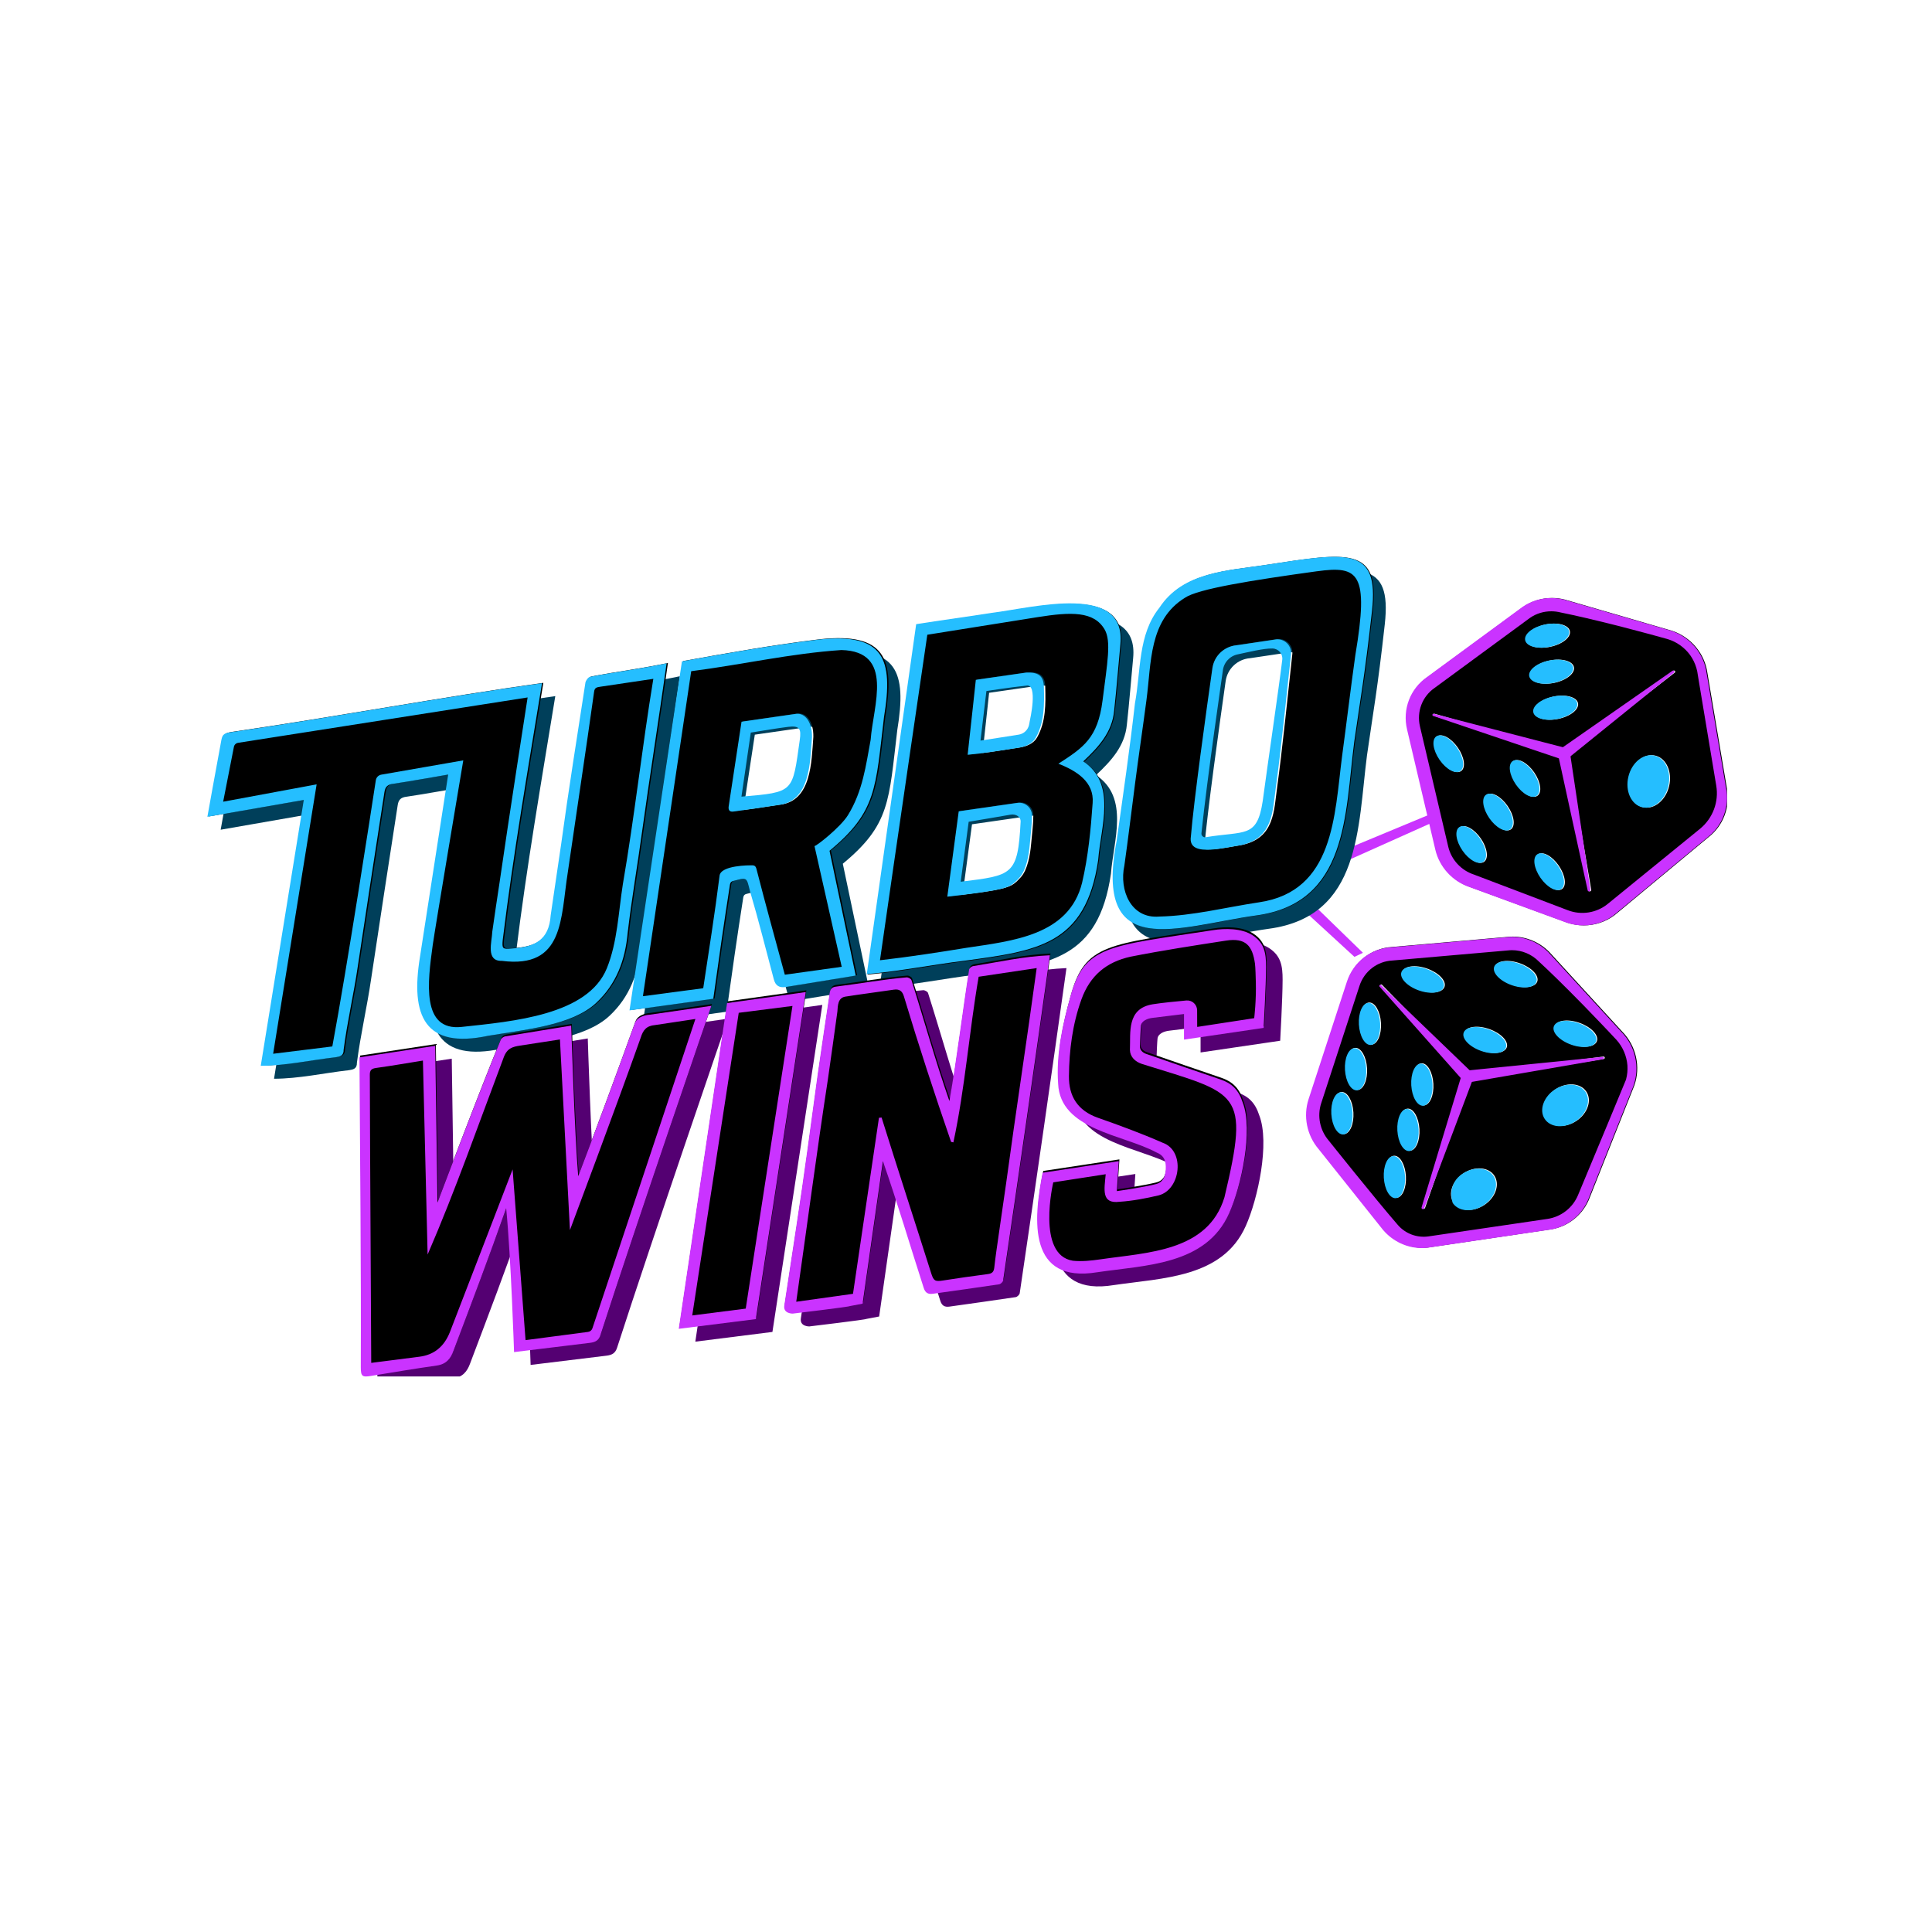
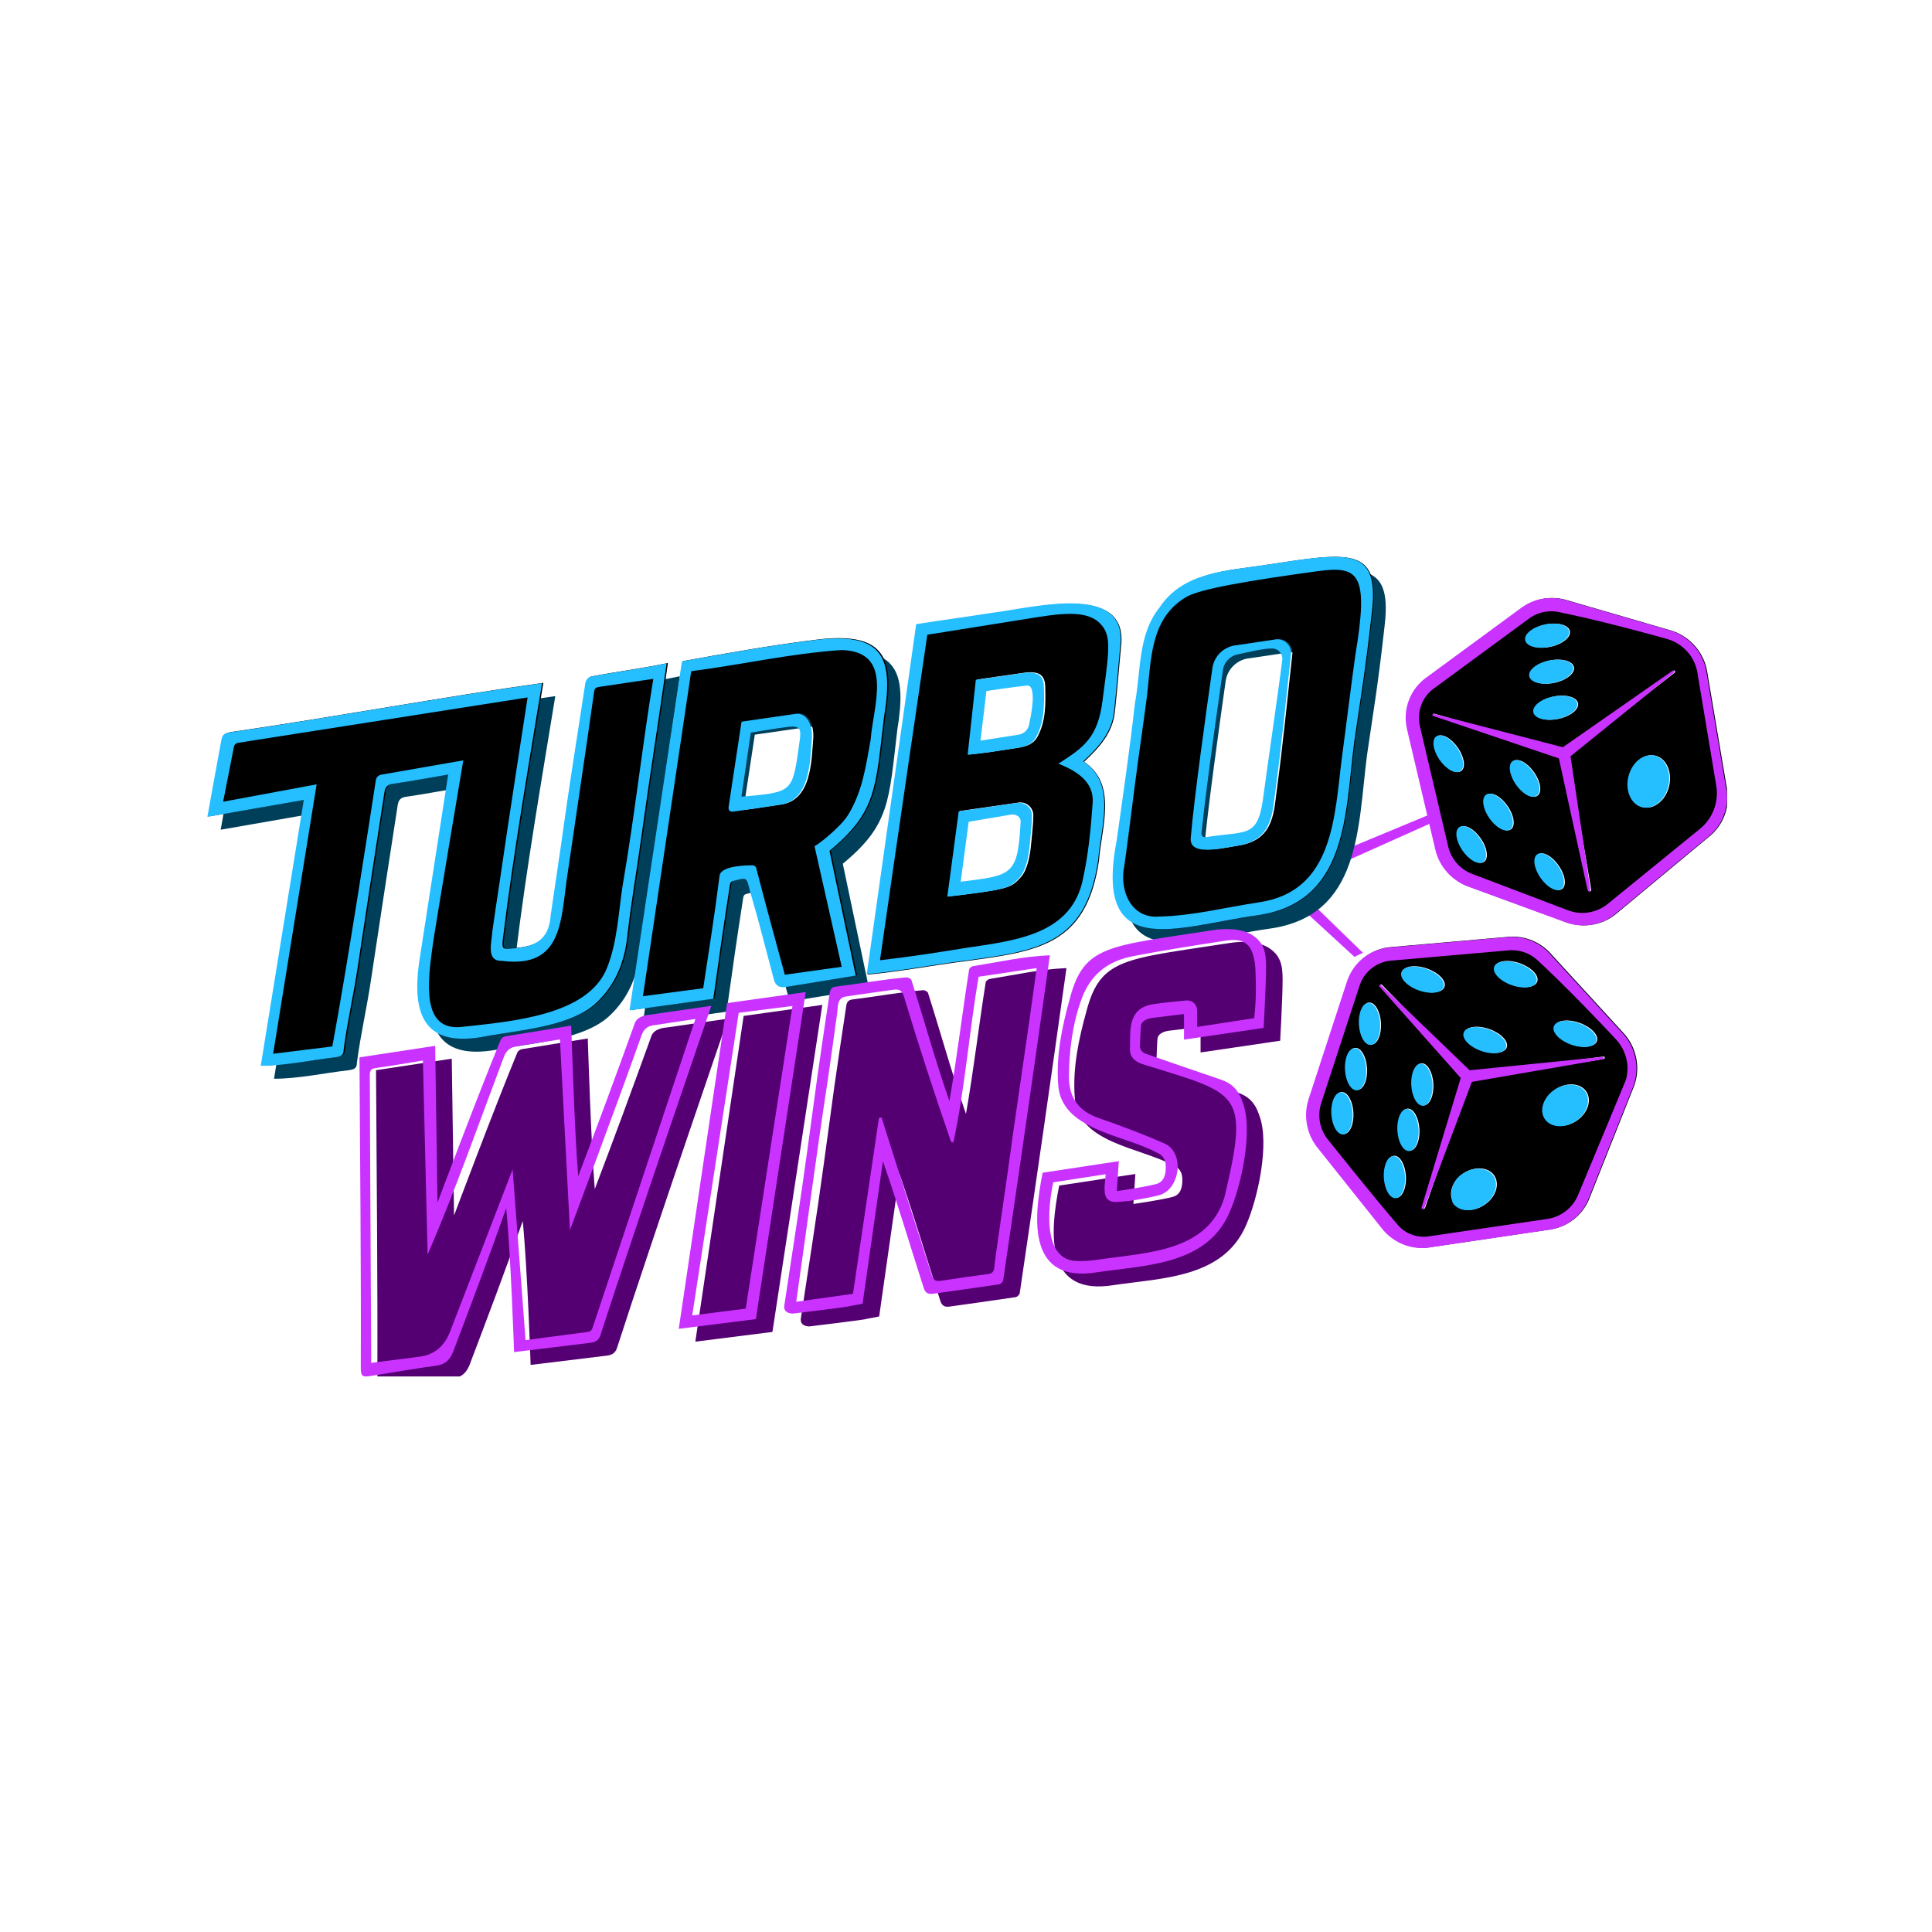
<svg xmlns="http://www.w3.org/2000/svg" width="207mm" height="207mm" viewBox="0 0 207 207" version="1.1" id="svg1" xml:space="preserve">
  <defs id="defs1">
    <clipPath id="clip0_170_779">
      <rect width="614.4" height="331.4" fill="#ffffff" id="rect59" x="0" y="0" />
    </clipPath>
    <clipPath id="clip1_170_779">
-       <rect width="366.544" height="180.891" fill="#ffffff" transform="translate(61.741,149.79)" id="rect60" x="0" y="0" />
-     </clipPath>
+       </clipPath>
  </defs>
  <style type="text/css" id="style1"> .st0{fill:#FFFFFF;} .st1{fill:#E00066;} .st2{fill:url(#SVGID_1_);} .st3{opacity:0.47;clip-path:url(#SVGID_00000178176410603989371430000003458680363836544644_);fill:#071432;} </style>
  <style id="style38"> .s0 { fill: url(#g1);stroke: #a18448;stroke-width: 3 } .s1 { fill: url(#g2);stroke: #a18448;stroke-width: 3 } .s2 { fill: url(#g3);stroke: #a18448;stroke-width: 3 } .s3 { fill: url(#g4);stroke: #a18448;stroke-width: 3 } .s4 { fill: url(#g5) } .s5 { fill: url(#g6) } .s6 { fill: url(#g7) } .s7 { fill: url(#g8) } .s8 { fill: url(#g9) } .s9 { fill: url(#g10) } .s10 { fill: url(#g11) } .s11 { fill: url(#g12) } .s12 { fill: url(#g13) } .s13 { fill: url(#g14) } .s14 { fill: url(#g15) } .s15 { fill: url(#g16) } .s16 { fill: url(#g17) } .s17 { fill: url(#g18) } .s18 { fill: url(#g19) } </style>
  <g style="fill:none" id="g1" transform="matrix(0.265,0,0,0.265,22.22,59.659)">
    <g clip-path="url(#clip0_170_779)" id="g59">
      <path d="m 463.768,161.746 -38.017,-34.903 2.524,-4.563 38.929,37.823 z" fill="#ca33ff" id="path1" />
      <path d="m 450.937,127.279 44.738,-20.031 -1.885,-2.915 -42.059,17.48 z" fill="#ca33ff" id="path2" />
      <path d="m 228.453,313.388 20.165,-132.218 -31.805,4.451 -19.531,131.697 31.176,-3.93 z" fill="#540072" id="path3" />
      <path d="m 316.308,170.664 c -0.617,0.107 -1.423,0.735 -1.616,1.304 -2.824,17.83 -4.864,35.407 -7.983,53.275 -5.734,-16.423 -10.11,-32.412 -15.339,-48.883 -0.172,-0.553 -1.342,-1.192 -1.992,-1.133 -9.583,0.805 -19.059,2.566 -28.594,3.742 -1.847,0.226 -2.287,1.289 -2.502,2.722 -1.627,10.904 -3.286,21.803 -4.827,32.718 -2.797,20.535 -5.508,41.082 -8.654,61.564 -1.589,10.641 -3.205,21.276 -4.848,31.906 -0.521,3.367 3.404,3.286 3.404,3.286 0,0 23.209,-2.776 23.064,-3.033 1.734,-0.328 3.366,-0.639 5.186,-0.983 2.722,-19.086 5.439,-38.156 8.209,-57.628 5.944,17.04 10.969,34.118 16.504,51.266 0.639,2.04 1.809,2.631 3.742,2.357 8.923,-1.262 17.851,-2.486 26.758,-3.828 0.623,-0.091 1.514,-0.961 1.616,-1.578 6.47,-43.815 12.756,-87.576 18.898,-131.45 -10.732,0.446 -20.551,2.711 -31.031,4.386 z" fill="#540072" id="path4" />
      <path d="m 68.184,207.563 c 10.33,-1.54 30.618,-4.654 30.618,-4.654 l 0.923,63.405 c 0,0 16.558,-44.078 25.647,-66.015 0.333,-0.563 1.095,-1.106 1.74,-1.224 l 26.682,-4.343 c 0,0 1.375,43.901 2.83,60.893 7.838,-20.557 15.435,-41.206 22.903,-61.897 1.149,-3.211 5.981,-3.404 5.981,-3.404 l 24.949,-3.592 c 0,0 -30.436,88.516 -44.814,133.045 -0.757,2.351 -2.201,2.926 -4.171,3.199 l -30.785,3.753 c 0,0 -1.24,-38.252 -3.184,-58.165 -6.823,19.44 -13.996,38.344 -21.276,57.564 -1.197,3.302 -3.012,5.508 -6.813,6.04 -8.912,1.251 -17.782,2.776 -26.667,4.214 -3.468,0.564 -4.021,0.108 -4.027,-3.511 0.161,-41.807 -0.306,-83.49 -0.537,-125.313 z" fill="#540072" id="path5" />
      <path d="m 375.188,249.537 -0.795,12.106 c 0,0 10.748,-1.503 15.897,-2.856 3.178,-0.837 3.957,-3.817 3.892,-7.092 -0.059,-2.888 -1.116,-4.633 -3.785,-5.691 -13.513,-7.318 -38.907,-9.025 -39.739,-27.8 -0.822,-11.709 1.653,-23.365 4.778,-34.585 5.702,-21.508 15.371,-20.901 57.811,-27.473 4.832,-0.773 11.629,-0.842 16.069,2.084 4.724,3.113 5.422,7.167 5.406,12.756 -0.016,7.747 -0.977,24.669 -0.977,24.669 l -32.191,4.736 v -10.346 l -12.746,1.557 c -2.029,0.247 -4.44,1.17 -4.66,3.205 -0.156,1.423 -0.317,5.519 -0.413,8.268 -0.054,1.503 1.063,2.577 2.48,3.082 4.864,1.723 26.259,9.068 30.017,10.324 4.607,1.541 7.398,4.182 9.052,9.342 4.316,11.151 -0.542,33.769 -5.465,44.738 -9.342,20.997 -33.658,20.976 -53.329,23.886 -27.95,4.59 -25.947,-20.874 -22.098,-40.234 l 30.79,-4.676 z" fill="#540072" id="path6" />
      <path d="m 191.043,48.266 c -3.189,22.764 -6.754,45.221 -9.905,67.958 -1.863,13.723 -4.252,27.402 -5.858,41.152 -0.998,10.931 -4.542,20.605 -12.75,28.251 -9.761,9.089 -28.541,10.726 -43.493,13.239 -25.856,5.487 -31.617,-7.999 -27.709,-31.95 L 102.726,93.272 c 0,0 -17.872,3.135 -22.237,3.726 -2.147,0.258 -3.194,1.111 -3.533,3.345 -3.651,23.435 -7.21,46.891 -10.754,70.342 -1.637,11.296 -4.29,22.549 -5.745,33.834 0.064,2.492 -1.525,2.771 -3.157,3.034 -10.083,1.138 -20.305,3.452 -30.355,3.468 C 32.733,175.27 38.521,139.514 44.346,103.543 31.3,105.819 5.369,110.34 5.369,110.34 c 0,0 3.635,-20.31 5.648,-31.032 0.467,-2.513 1.294,-2.813 4.585,-3.28 41.726,-6.077 83.345,-13.851 125.06,-19.709 -5.648,34.613 -11.607,69.021 -15.881,103.806 -0.338,3.527 -0.075,3.806 3.474,3.479 9.363,-0.559 15.221,-3.313 15.903,-13.39 1.449,-9.68 2.872,-19.36 4.273,-29.045 2.958,-21.744 6.459,-43.423 9.782,-65.097 0.193,-0.902 1.144,-2.201 1.927,-2.341 10.362,-1.992 20.552,-3.221 30.914,-5.449 z" fill="#003f5a" id="path7" />
      <path d="m 278.936,70.01 c 3.908,-23.692 -0.145,-34.044 -26.2,-31.348 -18.796,2.26 -36.658,5.449 -55.497,8.837 -7.017,46.719 -14.066,93.632 -21.202,141.114 11.737,-1.627 22.727,-3.146 33.878,-4.693 2.158,-15.564 4.3,-30.596 6.716,-46.021 0.177,-1.208 0.757,-1.466 1.31,-1.6 2.518,-0.617 4.037,-1.17 4.912,-0.735 0.961,0.477 1.192,2.093 1.901,4.848 3.484,11.784 6.448,23.74 9.626,35.622 0.703,2.711 2.282,3.511 4.886,3.124 L 267.5,174.54 c 0,0 -7.14,-33.968 -10.592,-50.456 19.209,-15.827 18.592,-25.437 22.028,-54.08 z m -42.65,35.562 c -6.083,0.972 -12.187,1.804 -18.286,2.658 -1.6,0.225 -2.083,-0.752 -1.863,-2.137 l 5.192,-34.188 22.157,-3.189 c 3.511,-0.338 6.453,3.275 6.34,9.46 -0.778,10.303 -0.789,25.959 -13.54,27.402 z" fill="#003f5a" id="path8" />
-       <path d="m 322.165,28.235 c -9.996,1.573 -20.546,2.99 -30.435,4.553 -6.684,47.347 -13.315,94.34 -19.972,141.484 13.164,-1.149 26.157,-3.753 39.289,-5.385 29.528,-4.011 49.248,-6.228 54.278,-40.782 0.999,-13.325 7.597,-30.741 -6.029,-39.847 6.126,-5.75 11.661,-11.752 12.466,-20.434 0.994,-8.95 1.681,-17.969 2.54,-26.93 2.4,-24.976 -35.021,-14.796 -52.137,-12.654 z m 15.71,93.256 c -0.366,4.247 -1.391,10.421 -4.215,13.481 -2.647,2.872 -3.769,3.882 -10.254,5.1 -6.486,1.219 -18.877,2.567 -18.877,2.567 l 4.612,-34.5 23.681,-3.409 c 3.136,-0.451 5.949,1.975 5.949,5.143 0,3.457 -0.531,7.377 -0.891,11.623 z m 2.421,-43.111 c -1.412,2.523 -4.274,3.602 -6.765,4.027 -6.877,1.063 -13.878,2.239 -20.777,2.878 1.09,-9.653 3.307,-30.312 3.307,-30.312 l 20.396,-2.926 c 4.73,-0.199 7.017,1.192 7.13,5.809 0.172,6.99 0.311,14.093 -3.286,20.52 z" fill="#003f5a" id="path9" />
      <path d="M 432.918,8.644 C 417.44,11.001 399.535,11.468 390.054,25.985 c -8.719,10.893 -7.409,25.513 -9.857,38.591 -2.11,18.592 -4.805,37.115 -7.415,55.643 -9.454,49.323 24.697,34.58 56.453,30.151 37.271,-5.042 35.837,-41.072 39.611,-70.128 2.518,-17.642 4.269,-26.688 7.189,-52.968 C 478.961,0.994 466.108,3.592 432.918,8.644 Z M 443.484,44.701 c -1.347,12.606 -4.322,40.953 -6.093,53.484 -1.369,9.685 -0.951,21.003 -14.464,23.692 -3.619,0.591 -8.01,1.514 -11.758,1.745 -5.014,0.306 -8.874,-0.628 -8.166,-5.266 1.192,-14.582 6.314,-51.353 8.698,-68.109 0.709,-5.004 4.794,-8.848 9.83,-9.256 l 16.021,-2.384 c 3.452,-0.279 6.308,2.647 5.943,6.088 z" fill="#003f5a" id="path10" />
      <g clip-path="url(#clip1_170_779)" id="g14">
        <path d="m 222.011,307.481 20.165,-132.217 -31.804,4.45 -19.532,131.697 31.176,-3.93 z" fill="#000000" id="path11" />
        <path d="m 309.867,164.758 c -0.618,0.107 -1.423,0.735 -1.616,1.305 -2.824,17.829 -4.865,35.407 -7.984,53.274 -5.734,-16.423 -10.109,-32.411 -15.339,-48.883 -0.171,-0.553 -1.342,-1.192 -1.991,-1.133 -9.584,0.806 -19.06,2.567 -28.595,3.742 -1.846,0.226 -2.287,1.289 -2.501,2.722 -1.627,10.904 -3.286,21.803 -4.827,32.718 -2.797,20.536 -5.508,41.082 -8.655,61.564 -1.589,10.641 -3.205,21.276 -4.848,31.907 -0.52,3.366 3.404,3.285 3.404,3.285 0,0 23.21,-2.775 23.065,-3.033 1.734,-0.328 3.366,-0.639 5.186,-0.983 2.722,-19.086 5.438,-38.156 8.209,-57.628 5.943,17.04 10.968,34.119 16.503,51.266 0.639,2.041 1.81,2.631 3.743,2.357 8.922,-1.261 17.851,-2.485 26.758,-3.828 0.622,-0.091 1.514,-0.961 1.616,-1.578 6.469,-43.815 12.756,-87.576 18.898,-131.45 -10.732,0.446 -20.552,2.712 -31.032,4.387 z" fill="#000000" id="path12" />
        <path d="m 61.741,201.659 c 10.33,-1.541 30.618,-4.655 30.618,-4.655 l 0.923,63.405 c 0,0 16.557,-44.077 25.647,-66.014 0.333,-0.564 1.095,-1.106 1.739,-1.224 l 26.683,-4.344 c 0,0 1.374,43.901 2.829,60.893 7.839,-20.557 15.436,-41.205 22.904,-61.897 1.149,-3.21 5.981,-3.404 5.981,-3.404 l 24.948,-3.591 c 0,0 -30.435,88.515 -44.813,133.044 -0.757,2.351 -2.201,2.926 -4.172,3.2 l -30.784,3.752 c 0,0 -1.24,-38.252 -3.184,-58.165 -6.824,19.44 -13.996,38.344 -21.276,57.564 -1.197,3.302 -3.012,5.509 -6.813,6.04 -8.912,1.251 -17.781,2.776 -26.667,4.215 -3.468,0.563 -4.021,0.107 -4.027,-3.512 0.161,-41.806 -0.306,-83.49 -0.537,-125.313 z" fill="#000000" id="path13" />
        <path d="m 368.746,243.631 -0.795,12.107 c 0,0 10.749,-1.503 15.897,-2.856 3.179,-0.838 3.957,-3.817 3.893,-7.092 -0.059,-2.889 -1.117,-4.634 -3.785,-5.691 -13.514,-7.318 -38.908,-9.025 -39.74,-27.8 -0.822,-11.709 1.653,-23.365 4.778,-34.586 5.702,-21.507 15.371,-20.9 57.811,-27.472 4.832,-0.773 11.629,-0.843 16.069,2.083 4.725,3.114 5.423,7.168 5.407,12.756 -0.017,7.748 -0.978,24.67 -0.978,24.67 l -32.191,4.735 V 184.14 l -12.745,1.557 c -2.03,0.247 -4.44,1.17 -4.661,3.205 -0.155,1.423 -0.316,5.519 -0.413,8.268 -0.054,1.503 1.063,2.577 2.48,3.081 4.865,1.724 26.259,9.068 30.017,10.325 4.607,1.541 7.399,4.182 9.052,9.341 4.317,11.151 -0.542,33.77 -5.465,44.739 -9.342,20.997 -33.657,20.976 -53.329,23.885 -27.95,4.591 -25.947,-20.873 -22.098,-40.233 l 30.791,-4.677 z" fill="#000000" id="path14" />
      </g>
      <path d="m 186.212,42.897 c -3.189,22.764 -6.754,45.221 -9.905,67.958 -1.863,13.723 -4.252,27.403 -5.858,41.152 -0.998,10.931 -4.542,20.606 -12.751,28.251 -9.76,9.089 -28.54,10.727 -43.492,13.239 -25.856,5.487 -31.617,-7.999 -27.709,-31.949 l 11.398,-73.644 c 0,0 -17.873,3.135 -22.238,3.726 -2.147,0.258 -3.194,1.111 -3.533,3.345 -3.651,23.434 -7.21,46.891 -10.754,70.342 -1.637,11.296 -4.29,22.549 -5.745,33.834 0.064,2.491 -1.525,2.77 -3.157,3.033 -10.083,1.138 -20.305,3.452 -30.355,3.468 5.788,-35.75 11.575,-71.507 17.4,-107.478 -13.046,2.277 -38.978,6.797 -38.978,6.797 0,0 3.635,-20.31 5.648,-31.031 C 6.653,71.427 7.479,71.126 10.771,70.659 52.497,64.582 94.116,56.808 135.831,50.95 130.183,85.563 124.224,119.972 119.95,154.756 c -0.338,3.527 -0.075,3.807 3.474,3.479 9.363,-0.558 15.221,-3.312 15.902,-13.39 1.45,-9.68 2.873,-19.36 4.274,-29.045 2.958,-21.744 6.459,-43.423 9.782,-65.097 0.193,-0.902 1.144,-2.201 1.927,-2.341 10.362,-1.992 20.552,-3.221 30.914,-5.449 z" fill="#000000" id="path15" />
      <path d="m 274.105,64.641 c 3.908,-23.693 -0.145,-34.044 -26.2,-31.349 -18.796,2.26 -36.658,5.449 -55.497,8.837 -7.017,46.719 -14.066,93.632 -21.202,141.113 11.737,-1.627 22.726,-3.146 33.877,-4.692 2.159,-15.564 4.301,-30.597 6.717,-46.022 0.177,-1.208 0.757,-1.465 1.31,-1.6 2.518,-0.617 4.037,-1.17 4.912,-0.735 0.961,0.478 1.192,2.094 1.901,4.848 3.484,11.784 6.448,23.741 9.626,35.622 0.703,2.711 2.282,3.511 4.886,3.125 l 28.234,-4.618 c 0,0 -7.14,-33.968 -10.592,-50.456 19.209,-15.827 18.592,-25.437 22.028,-54.08 z m -42.65,35.563 c -6.083,0.972 -12.187,1.804 -18.286,2.657 -1.6,0.226 -2.083,-0.751 -1.863,-2.136 l 5.192,-34.189 22.157,-3.189 c 3.511,-0.338 6.453,3.275 6.34,9.46 -0.778,10.303 -0.789,25.958 -13.54,27.402 z" fill="#000000" id="path16" />
      <path d="m 317.334,22.866 c -9.996,1.573 -20.546,2.99 -30.435,4.553 -6.685,47.347 -13.315,94.341 -19.972,141.484 13.164,-1.149 26.156,-3.753 39.289,-5.385 29.528,-4.01 49.248,-6.228 54.278,-40.781 0.999,-13.326 7.597,-30.742 -6.029,-39.848 6.126,-5.75 11.661,-11.752 12.466,-20.434 0.994,-8.95 1.681,-17.969 2.54,-26.93 2.4,-24.976 -35.021,-14.796 -52.137,-12.654 z m 15.709,93.256 c -0.365,4.247 -1.39,10.421 -4.214,13.481 -2.647,2.873 -3.769,3.882 -10.254,5.101 -6.486,1.218 -18.877,2.566 -18.877,2.566 l 4.612,-34.5 23.681,-3.409 c 3.136,-0.451 5.949,1.976 5.949,5.143 0,3.458 -0.531,7.377 -0.891,11.624 z m 2.422,-43.111 c -1.412,2.523 -4.274,3.603 -6.765,4.027 -6.877,1.063 -13.878,2.239 -20.777,2.878 1.09,-9.653 3.307,-30.312 3.307,-30.312 l 20.396,-2.926 c 4.73,-0.199 7.017,1.192 7.13,5.809 0.172,6.99 0.311,14.093 -3.286,20.52 z" fill="#000000" id="path17" />
      <path d="m 428.087,3.275 c -15.478,2.357 -33.383,2.824 -42.864,17.341 -8.719,10.893 -7.409,25.512 -9.857,38.591 -2.11,18.592 -4.805,37.114 -7.415,55.642 -9.454,49.323 24.697,34.58 56.453,30.151 37.271,-5.041 35.837,-41.071 39.611,-70.127 2.518,-17.642 4.269,-26.688 7.189,-52.969 2.926,-26.28 -9.927,-23.682 -43.117,-18.63 z m 10.566,36.057 c -1.347,12.606 -4.322,40.953 -6.093,53.484 -1.37,9.686 -0.951,21.003 -14.464,23.693 -3.619,0.59 -8.01,1.514 -11.758,1.745 -5.014,0.306 -8.874,-0.628 -8.166,-5.267 1.192,-14.582 6.314,-51.353 8.698,-68.109 0.709,-5.004 4.794,-8.848 9.83,-9.256 l 16.021,-2.384 c 3.452,-0.279 6.308,2.647 5.943,6.088 z" fill="#000000" id="path18" />
      <path d="m 221.753,308.2 20.165,-132.217 -31.805,4.451 -19.531,131.696 31.176,-3.93 z m -25.722,-1.476 18.801,-122.366 21.723,-2.765 -18.893,122.366 z" fill="#ca33ff" id="path19" />
      <path d="m 309.608,165.476 c -0.618,0.108 -1.423,0.736 -1.616,1.305 -2.824,17.83 -4.864,35.407 -7.984,53.274 -5.733,-16.423 -10.109,-32.411 -15.338,-48.883 -0.172,-0.553 -1.342,-1.191 -1.992,-1.132 -9.583,0.805 -19.059,2.566 -28.594,3.742 -1.847,0.225 -2.287,1.288 -2.502,2.722 -1.627,10.904 -3.286,21.802 -4.827,32.717 -2.797,20.536 -5.508,41.082 -8.654,61.564 -1.589,10.641 -3.205,21.277 -4.848,31.907 -0.521,3.366 3.404,3.286 3.404,3.286 0,0 23.209,-2.776 23.064,-3.034 1.734,-0.327 3.366,-0.639 5.186,-0.982 2.722,-19.086 5.439,-38.156 8.209,-57.629 5.943,17.041 10.969,34.119 16.504,51.267 0.639,2.04 1.809,2.63 3.742,2.357 8.923,-1.262 17.851,-2.486 26.758,-3.828 0.623,-0.092 1.514,-0.961 1.616,-1.579 6.469,-43.815 12.756,-87.576 18.898,-131.449 -10.732,0.445 -20.552,2.711 -31.032,4.386 z m 10.238,109.282 c -0.596,4.193 -1.235,8.381 -1.691,12.59 -0.188,1.739 -0.87,2.432 -2.615,2.652 -6.12,0.779 -12.219,1.686 -18.318,2.62 -3.017,0.462 -3.613,0.102 -4.58,-2.958 -6.641,-20.998 -13.481,-41.93 -20.052,-62.949 -0.354,0.032 -0.709,0.059 -1.063,0.091 -3.49,23.666 -6.985,47.331 -10.501,71.174 -7.533,1.052 -15.017,2.099 -22.947,3.211 4.274,-29.937 8.198,-59.905 12.783,-89.799 1.337,-9.181 2.583,-18.377 3.861,-27.569 0.166,-2.416 0.198,-5.444 3.119,-5.986 6.544,-1.036 13.127,-1.852 19.682,-2.824 2.233,-0.333 3.425,0.532 4.069,2.642 5.944,19.767 12.359,39.38 19.097,58.895 0.312,0.065 0.618,0.135 0.929,0.199 4.741,-22.06 6.351,-44.636 10.217,-66.965 7.736,-1.154 15.462,-2.309 23.462,-3.506 -3.941,29.088 -8.413,57.94 -12.354,87.012 -1.009,7.157 -2.078,14.308 -3.098,21.465 z" fill="#ca33ff" id="path20" />
      <path d="m 61.489,202.376 c 10.329,-1.541 30.618,-4.655 30.618,-4.655 l 0.923,63.406 c 0,0 16.558,-44.078 25.646,-66.015 0.333,-0.564 1.095,-1.106 1.74,-1.224 l 26.683,-4.344 c 0,0 1.374,43.901 2.829,60.893 7.838,-20.557 15.435,-41.205 22.903,-61.897 1.149,-3.21 5.981,-3.403 5.981,-3.403 l 24.949,-3.592 c 0,0 -30.436,88.515 -44.813,133.044 -0.757,2.352 -2.202,2.926 -4.172,3.2 l -30.785,3.753 c 0,0 -1.24,-38.253 -3.183,-58.166 -6.824,19.441 -13.997,38.344 -21.277,57.564 -1.197,3.302 -3.012,5.509 -6.813,6.04 -8.912,1.251 -17.782,2.776 -26.667,4.215 -3.468,0.564 -4.021,0.107 -4.027,-3.511 0.161,-41.807 -0.306,-83.491 -0.537,-125.313 z m 4.757,123.525 19.446,-2.486 c 5.913,-0.73 10.034,-4.057 12.364,-9.98 8.38,-21.642 25.346,-65.768 25.346,-65.768 l 5.24,69.032 25.26,-3.318 c 0.821,-0.107 1.503,-0.671 1.766,-1.455 l 41.641,-125.066 -16.246,2.448 c -3.597,0.296 -4.913,2.062 -5.874,5.138 -9.197,26.028 -28.605,77.762 -28.605,77.762 l -4.037,-77.069 -16.117,2.48 c -3.017,0.473 -5.267,1.031 -6.641,4.816 -10.045,26.618 -19.435,53.559 -30.747,79.668 L 87.146,203.67 c -6.561,1.052 -12.729,2.137 -18.93,2.99 -1.895,0.263 -2.577,0.924 -2.539,2.83 0.102,38.816 0.403,77.595 0.569,116.417 z" fill="#ca33ff" id="path21" />
      <path d="m 368.493,244.344 -0.795,12.106 c 0,0 10.749,-1.503 15.897,-2.856 3.179,-0.837 3.957,-3.817 3.893,-7.092 -0.059,-2.888 -1.117,-4.633 -3.785,-5.691 -13.514,-7.318 -38.908,-9.025 -39.74,-27.8 -0.822,-11.709 1.653,-23.365 4.778,-34.585 5.702,-21.508 15.371,-20.901 57.811,-27.472 4.832,-0.774 11.629,-0.843 16.069,2.083 4.725,3.114 5.423,7.167 5.406,12.756 -0.016,7.747 -0.977,24.67 -0.977,24.67 l -32.191,4.735 v -10.346 l -12.746,1.557 c -2.029,0.247 -4.44,1.17 -4.66,3.205 -0.155,1.423 -0.316,5.519 -0.413,8.268 -0.054,1.503 1.063,2.577 2.48,3.082 4.864,1.723 26.259,9.068 30.017,10.324 4.607,1.541 7.398,4.182 9.052,9.342 4.317,11.151 -0.542,33.77 -5.465,44.738 -9.342,20.997 -33.657,20.976 -53.329,23.886 -27.95,4.59 -25.947,-20.874 -22.098,-40.234 l 30.79,-4.676 z m -5.283,5.283 -21.212,3.28 c 0,0 -6.921,29.373 7.924,31.697 3.694,0.382 7.538,-0.048 11.248,-0.579 18.919,-2.792 43.396,-3.093 50.048,-25.105 10.297,-43.272 5.862,-41.592 -33.362,-53.881 -2.733,-0.897 -4.784,-2.824 -4.864,-5.643 0.301,-7.087 -1.38,-16.772 9.234,-18.485 3.624,-0.585 9.535,-1.165 13.567,-1.53 2.341,-0.209 4.354,1.627 4.365,3.973 l 0.027,6.717 23.053,-3.538 c 0,0 0.897,-7.286 0.65,-14.856 -0.048,-1.551 -0.134,-5.766 -0.354,-7.285 -1.02,-7.087 -3.672,-10.459 -11.699,-9.219 -12.858,1.987 -25.824,3.979 -38.591,6.502 -9.701,2.131 -16.364,7.554 -19.87,17.298 -3.608,10.029 -4.934,20.482 -5.041,30.978 -0.081,8.129 3.484,13.959 11.715,16.853 8.874,3.119 17.55,6.303 26.167,10.088 9.218,3.205 7.329,18.946 -1.567,21.276 -5.214,1.225 -10.545,2.255 -15.876,2.599 -7.447,0.918 -6.137,-4.945 -5.573,-11.14 z" fill="#ca33ff" id="path22" />
      <path d="M 614.325,93.402 606.272,45.764 C 606.261,45.7 606.25,45.636 606.234,45.571 604.618,37.786 598.573,31.489 590.815,29.497 l -41.844,-12.171 c -0.065,-0.016 -0.129,-0.038 -0.194,-0.054 -1.669,-0.419 -3.387,-0.633 -5.105,-0.633 -4.161,0 -8.156,1.224 -11.554,3.543 -0.054,0.032 -0.102,0.07 -0.15,0.107 l -38.489,28.267 c -6.856,4.73 -10.045,13.052 -8.123,21.228 l 11.435,48.636 c 1.659,7.055 6.985,12.843 13.922,15.135 l 39.181,14.367 c 0.065,0.021 0.124,0.043 0.188,0.064 2.105,0.682 4.29,1.031 6.491,1.031 4.435,0 8.805,-1.449 12.305,-4.08 0.07,-0.054 0.14,-0.108 0.204,-0.161 l 37.759,-31.354 c 6.083,-4.639 9.009,-12.472 7.484,-20.026 z M 554.162,59.17 c 0.516,2.491 -3.044,5.337 -7.945,6.351 -4.908,1.015 -9.299,-0.183 -9.815,-2.674 -0.515,-2.491 3.044,-5.337 7.946,-6.351 4.907,-1.015 9.299,0.183 9.814,2.674 z m -1.643,-14.566 c 0.516,2.491 -3.044,5.337 -7.945,6.351 -4.907,1.015 -9.299,-0.182 -9.815,-2.674 -0.515,-2.491 3.045,-5.337 7.946,-6.351 4.907,-1.015 9.299,0.182 9.814,2.674 z M 541.062,27.36 c 4.908,-1.015 9.299,0.182 9.815,2.674 0.515,2.491 -3.044,5.337 -7.946,6.351 -4.907,1.015 -9.299,-0.182 -9.814,-2.674 -0.516,-2.491 3.044,-5.337 7.945,-6.351 z m -42.563,54.697 c -2.679,-3.876 -3.265,-8.112 -1.31,-9.465 1.954,-1.353 5.712,0.698 8.391,4.574 2.679,3.876 3.264,8.112 1.305,9.465 -1.955,1.353 -5.713,-0.698 -8.386,-4.574 z m 17.658,41.27 c -1.955,1.353 -5.713,-0.697 -8.386,-4.574 -2.679,-3.876 -3.265,-8.112 -1.305,-9.465 1.954,-1.353 5.712,0.698 8.386,4.574 2.679,3.877 3.264,8.113 1.305,9.465 z m 10.845,-13.116 c -1.955,1.353 -5.713,-0.697 -8.386,-4.574 -2.68,-3.876 -3.265,-8.112 -1.305,-9.465 1.954,-1.353 5.712,0.698 8.386,4.574 2.679,3.877 3.264,8.113 1.305,9.465 z m 2.356,-18.162 c -2.679,-3.876 -3.264,-8.112 -1.31,-9.465 1.955,-1.353 5.713,0.698 8.392,4.574 2.679,3.876 3.264,8.112 1.305,9.465 -1.955,1.353 -5.713,-0.698 -8.387,-4.574 z m 18.324,42.274 c -1.954,1.353 -5.712,-0.698 -8.386,-4.574 -2.679,-3.877 -3.264,-8.113 -1.304,-9.466 1.954,-1.353 5.712,0.698 8.386,4.575 2.679,3.876 3.264,8.112 1.304,9.465 z m 43.305,-41.566 c -1.385,5.755 -6.12,9.556 -10.577,8.482 -4.456,-1.074 -6.941,-6.609 -5.556,-12.37 1.385,-5.755 6.12,-9.556 10.576,-8.483 4.456,1.074 6.942,6.609 5.557,12.37 z m 2.298,-45.93 -42.908,33.27 c 1.096,7.259 9.127,54.542 9.127,54.542 0.108,0.676 -0.966,0.912 -1.111,0.204 0,0 -9.02,-47.267 -10.571,-54.44 L 495.905,64.308 c -0.51,-0.156 -0.3,-1.02 0.258,-0.859 L 548.89,78.584 592.7,46.054 c 0.483,-0.349 1.073,0.397 0.585,0.778 z" fill="#000000" id="path23" />
      <path d="m 544.026,56.51 c -4.907,1.015 -8.461,3.86 -7.946,6.351 0.515,2.491 4.912,3.688 9.814,2.674 4.907,-1.015 8.461,-3.855 7.946,-6.351 -0.515,-2.491 -4.913,-3.688 -9.814,-2.674 z" fill="#25beff" id="path24" />
-       <path d="m 544.252,50.965 c 4.907,-1.015 8.461,-3.855 7.945,-6.351 -0.515,-2.491 -4.912,-3.688 -9.814,-2.674 -4.907,1.015 -8.461,3.86 -7.946,6.351 0.516,2.491 4.913,3.688 9.815,2.674 z" fill="#25beff" id="path25" />
+       <path d="m 544.252,50.965 c 4.907,-1.015 8.461,-3.855 7.945,-6.351 -0.515,-2.491 -4.912,-3.688 -9.814,-2.674 -4.907,1.015 -8.461,3.86 -7.946,6.351 0.516,2.491 4.913,3.688 9.815,2.674 " fill="#25beff" id="path25" />
      <path d="m 542.609,36.393 c 4.907,-1.015 8.461,-3.86 7.946,-6.351 -0.516,-2.491 -4.913,-3.688 -9.814,-2.674 -4.907,1.015 -8.462,3.855 -7.946,6.351 0.515,2.497 4.912,3.688 9.814,2.674 z" fill="#25beff" id="path26" />
      <path d="m 505.258,77.175 c -2.679,-3.876 -6.432,-5.922 -8.392,-4.574 -1.954,1.353 -1.369,5.589 1.305,9.465 2.679,3.876 6.432,5.922 8.392,4.574 1.954,-1.353 1.369,-5.589 -1.305,-9.465 z" fill="#25beff" id="path27" />
      <path d="m 536.118,87.166 c -2.679,-3.876 -6.432,-5.922 -8.392,-4.574 -1.954,1.353 -1.369,5.589 1.305,9.465 2.679,3.876 6.432,5.922 8.386,4.574 1.954,-1.353 1.369,-5.589 -1.305,-9.465 z" fill="#25beff" id="path28" />
      <path d="m 516.984,96.186 c -1.955,1.353 -1.369,5.589 1.304,9.465 2.679,3.876 6.432,5.922 8.392,4.574 1.954,-1.352 1.369,-5.588 -1.305,-9.465 -2.679,-3.876 -6.432,-5.921 -8.391,-4.574 z" fill="#25beff" id="path29" />
      <path d="m 506.139,109.302 c -1.954,1.353 -1.369,5.589 1.305,9.465 2.679,3.877 6.431,5.922 8.386,4.575 1.954,-1.353 1.369,-5.589 -1.305,-9.466 -2.679,-3.876 -6.432,-5.921 -8.391,-4.574 z" fill="#25beff" id="path30" />
      <path d="m 537.664,120.297 c -1.954,1.353 -1.369,5.589 1.304,9.465 2.679,3.876 6.432,5.922 8.386,4.574 1.955,-1.353 1.37,-5.589 -1.304,-9.465 -2.679,-3.876 -6.432,-5.922 -8.386,-4.574 z" fill="#25beff" id="path31" />
      <path d="M 614.003,93.411 605.95,45.774 c -0.011,-0.064 -0.021,-0.129 -0.037,-0.193 -1.616,-7.785 -7.662,-14.082 -15.42,-16.074 L 548.654,17.346 c -0.064,-0.016 -0.128,-0.038 -0.193,-0.054 -1.67,-0.419 -3.388,-0.633 -5.106,-0.633 -4.16,0 -8.155,1.224 -11.553,3.543 -0.054,0.032 -0.102,0.07 -0.151,0.107 l -38.489,28.261 c -6.861,4.73 -10.05,13.052 -8.123,21.228 l 11.436,48.636 c 1.659,7.055 6.985,12.842 13.921,15.135 l 39.182,14.367 c 0.064,0.021 0.123,0.043 0.188,0.064 2.104,0.682 4.289,1.031 6.491,1.031 4.434,0 8.804,-1.45 12.305,-4.08 0.07,-0.054 0.139,-0.108 0.204,-0.162 l 37.759,-31.353 c 6.082,-4.639 9.009,-12.472 7.484,-20.026 z m -47.793,46.902 c -4.52,3.678 -10.662,4.671 -16.111,2.598 l -37.952,-14.42 c -5.224,-1.697 -9.208,-6.003 -10.454,-11.291 L 490.258,68.564 c -1.412,-6.008 0.961,-12.176 6.008,-15.618 l 38.553,-28.31 c 2.518,-1.718 5.492,-2.609 8.526,-2.609 1.267,0 2.539,0.156 3.795,0.472 0,0 6.749,1.337 16.735,3.796 4.998,1.213 10.807,2.7 17.014,4.376 3.114,0.859 6.276,1.67 9.588,2.625 3.581,1.09 6.84,3.409 9.068,6.512 1.101,1.584 1.922,3.253 2.486,5.181 0.145,0.521 0.183,0.72 0.344,1.391 l 0.204,1.256 c 0.134,0.838 0.273,1.675 0.408,2.507 0.392,2.341 4.606,27.612 7.07,42.392 1.096,6.561 -1.401,13.191 -6.544,17.411 l -37.308,30.366 z" fill="#ca33ff" id="path32" />
      <path d="m 580.084,101.25 c 4.456,1.074 9.191,-2.727 10.576,-8.482 1.385,-5.761 -1.1,-11.296 -5.557,-12.37 -4.456,-1.074 -9.191,2.727 -10.576,8.483 -1.385,5.761 1.101,11.296 5.557,12.37 z" fill="#25beff" id="path33" />
      <path d="m 495.841,63.461 53.366,13.83 c 0.923,0.242 1.573,1.009 1.701,1.895 1.042,6.91 3.136,20.82 4.151,27.73 l 4.123,27.735 c 0.107,0.676 -0.967,0.912 -1.112,0.204 l -5.991,-27.392 c -1.503,-6.824 -4.488,-20.568 -5.965,-27.397 l 1.702,1.895 -52.233,-17.637 c -0.51,-0.156 -0.301,-1.02 0.258,-0.859 z" fill="#ca33ff" id="path34" />
      <path d="M 592.962,46.844 549.98,81.58 c -1.047,0.848 -2.588,0.687 -3.436,-0.365 -0.892,-1.095 -0.655,-2.738 0.504,-3.538 l 45.329,-31.611 c 0.483,-0.349 1.074,0.397 0.585,0.778 z" fill="#ca33ff" id="path35" />
      <path d="m 572.089,192.016 -29.432,-32.127 c -0.043,-0.048 -0.091,-0.096 -0.134,-0.145 -3.882,-3.935 -9.235,-6.195 -14.689,-6.195 -0.355,0 -0.709,0.011 -1.063,0.027 -0.065,0 -0.124,0.005 -0.183,0.01 l -47.567,4.156 c -8.317,0.478 -15.366,5.932 -17.97,13.916 l -15.5,47.503 c -2.249,6.888 -0.703,14.603 4.032,20.165 l 26.018,32.632 c 0.043,0.053 0.085,0.102 0.128,0.155 3.968,4.612 9.675,7.254 15.667,7.254 0.66,0 1.326,-0.033 1.981,-0.097 0.086,-0.011 0.171,-0.021 0.257,-0.032 l 48.55,-7.173 c 7.608,-0.805 14.179,-5.975 16.799,-13.223 l 17.868,-44.889 c 0.027,-0.059 0.048,-0.123 0.07,-0.188 2.662,-7.489 0.767,-16.015 -4.827,-21.743 z m -27.376,-2.281 c 0.854,-2.395 5.369,-2.98 10.088,-1.294 4.719,1.68 7.849,4.987 6.996,7.382 -0.854,2.394 -5.369,2.979 -10.088,1.294 -4.72,-1.681 -7.85,-4.988 -6.996,-7.382 z m -24.117,-24.09 c 0.854,-2.395 5.369,-2.98 10.088,-1.294 4.72,1.68 7.85,4.987 6.996,7.382 -0.854,2.394 -5.369,2.98 -10.088,1.294 -4.719,-1.681 -7.849,-4.988 -6.996,-7.382 z m -12.332,26.608 c 0.854,-2.395 5.369,-2.98 10.088,-1.294 4.719,1.68 7.85,4.987 6.996,7.382 -0.854,2.394 -5.369,2.979 -10.088,1.294 -4.719,-1.681 -7.849,-4.988 -6.996,-7.382 z m -25.169,-24.466 c 0.854,-2.395 5.369,-2.98 10.088,-1.294 4.72,1.68 7.85,4.988 6.996,7.382 -0.854,2.395 -5.369,2.98 -10.088,1.294 -4.719,-1.68 -7.849,-4.988 -6.996,-7.382 z m -23.547,65.628 c -2.373,0.14 -4.521,-3.559 -4.794,-8.262 -0.274,-4.704 1.428,-8.628 3.801,-8.768 2.373,-0.139 4.52,3.56 4.794,8.263 0.274,4.703 -1.428,8.627 -3.801,8.767 z m 5.519,-17.846 c -2.373,0.14 -4.521,-3.559 -4.794,-8.262 -0.274,-4.703 1.428,-8.628 3.801,-8.768 2.373,-0.139 4.52,3.56 4.794,8.263 0.274,4.703 -1.428,8.628 -3.801,8.767 z m 5.626,-18.329 c -2.373,0.14 -4.52,-3.559 -4.794,-8.262 -0.274,-4.704 1.428,-8.628 3.801,-8.768 2.373,-0.139 4.521,3.56 4.795,8.263 0.273,4.703 -1.428,8.628 -3.802,8.767 z m 10.083,61.945 c -2.373,0.14 -4.52,-3.559 -4.794,-8.262 -0.274,-4.703 1.428,-8.628 3.801,-8.768 2.373,-0.139 4.52,3.56 4.794,8.263 0.274,4.703 -1.428,8.628 -3.801,8.767 z m 5.471,-19.054 c -2.373,0.14 -4.521,-3.559 -4.794,-8.262 -0.274,-4.703 1.428,-8.628 3.801,-8.767 2.373,-0.14 4.52,3.559 4.794,8.262 0.274,4.703 -1.428,8.628 -3.801,8.767 z m 4.633,-35.353 c 2.373,-0.14 4.521,3.559 4.795,8.262 0.273,4.704 -1.429,8.628 -3.802,8.768 -2.373,0.139 -4.52,-3.56 -4.794,-8.263 -0.274,-4.703 1.428,-8.628 3.801,-8.767 z m 25.416,57.269 c -4.558,3.012 -10.142,2.588 -12.472,-0.94 -2.33,-3.527 -0.52,-8.826 4.038,-11.838 4.558,-3.012 10.141,-2.588 12.471,0.94 2.33,3.527 0.521,8.826 -4.037,11.838 z m 37.2,-33.968 c -4.558,3.011 -10.141,2.587 -12.471,-0.94 -2.33,-3.527 -0.521,-8.826 4.037,-11.838 4.558,-3.012 10.142,-2.588 12.472,0.939 2.33,3.528 0.521,8.827 -4.038,11.839 z m 11.087,-25.067 -54.074,8.617 c -2.583,6.872 -18.195,51.626 -18.195,51.626 -0.237,0.644 -1.289,0.327 -1.069,-0.365 0,0 14.759,-45.818 16.896,-52.835 L 474.258,173.66 c -0.37,-0.386 0.237,-1.041 0.645,-0.628 l 35.23,36.036 54.321,-7.023 c 0.591,-0.07 0.746,0.87 0.134,0.967 z" fill="#000000" id="path36" />
      <path d="m 514.927,199.758 c 4.719,1.681 9.235,1.101 10.088,-1.294 0.854,-2.394 -2.282,-5.701 -6.995,-7.382 -4.72,-1.68 -9.235,-1.1 -10.088,1.294 -0.854,2.395 2.281,5.702 6.995,7.382 z" fill="#25beff" id="path37" />
      <path d="m 489.758,175.298 c 4.719,1.681 9.235,1.101 10.088,-1.294 0.854,-2.394 -2.282,-5.701 -6.995,-7.382 -4.72,-1.68 -9.235,-1.1 -10.088,1.294 -0.854,2.395 2.281,5.702 6.995,7.382 z" fill="#25beff" id="path38" />
      <path d="m 554.468,188.565 c -4.719,-1.68 -9.234,-1.1 -10.088,1.294 -0.853,2.395 2.282,5.702 6.996,7.382 4.719,1.681 9.234,1.101 10.088,-1.294 0.854,-2.394 -2.282,-5.701 -6.996,-7.382 z" fill="#25beff" id="path39" />
      <path d="m 527.258,173.156 c 4.719,1.68 9.235,1.1 10.088,-1.294 0.854,-2.395 -2.282,-5.702 -6.995,-7.382 -4.72,-1.681 -9.235,-1.101 -10.088,1.294 -0.854,2.394 2.281,5.701 6.995,7.382 z" fill="#25beff" id="path40" />
      <path d="m 469.368,180.339 c -2.373,0.139 -4.075,4.064 -3.801,8.767 0.273,4.703 2.421,8.402 4.794,8.263 2.373,-0.14 4.075,-4.065 3.801,-8.768 -0.274,-4.703 -2.421,-8.402 -4.794,-8.262 z" fill="#25beff" id="path41" />
      <path d="m 491.536,221.937 c 2.373,-0.139 4.075,-4.064 3.801,-8.767 -0.274,-4.703 -2.422,-8.402 -4.795,-8.262 -2.373,0.139 -4.074,4.064 -3.801,8.767 0.274,4.703 2.422,8.402 4.795,8.262 z" fill="#25beff" id="path42" />
      <path d="m 463.741,198.664 c -2.373,0.14 -4.075,4.064 -3.801,8.767 0.274,4.703 2.421,8.402 4.794,8.263 2.373,-0.14 4.075,-4.064 3.801,-8.767 -0.273,-4.703 -2.421,-8.403 -4.794,-8.263 z" fill="#25beff" id="path43" />
      <path d="m 485.915,240.261 c 2.373,-0.139 4.074,-4.064 3.801,-8.767 -0.274,-4.703 -2.422,-8.402 -4.795,-8.263 -2.373,0.14 -4.075,4.065 -3.801,8.768 0.274,4.703 2.422,8.402 4.795,8.262 z" fill="#25beff" id="path44" />
      <path d="m 458.221,216.509 c -2.373,0.139 -4.075,4.064 -3.801,8.767 0.274,4.703 2.421,8.402 4.794,8.263 2.373,-0.14 4.075,-4.065 3.801,-8.768 -0.273,-4.703 -2.421,-8.402 -4.794,-8.262 z" fill="#25beff" id="path45" />
      <path d="m 484.24,250.548 c -0.274,-4.703 -2.422,-8.403 -4.795,-8.263 -2.373,0.14 -4.075,4.064 -3.801,8.767 0.274,4.703 2.421,8.402 4.794,8.263 2.373,-0.14 4.075,-4.064 3.802,-8.767 z" fill="#25beff" id="path46" />
      <path d="m 571.756,192.14 -29.432,-32.127 c -0.043,-0.048 -0.091,-0.097 -0.134,-0.145 -3.882,-3.935 -9.235,-6.196 -14.689,-6.196 -0.355,0 -0.709,0.011 -1.063,0.027 -0.065,0 -0.124,0.006 -0.183,0.011 l -47.568,4.155 c -8.316,0.478 -15.365,5.933 -17.969,13.916 l -15.494,47.498 c -2.25,6.888 -0.704,14.603 4.032,20.165 l 26.017,32.632 c 0.043,0.054 0.086,0.102 0.129,0.156 3.967,4.611 9.674,7.253 15.666,7.253 0.66,0 1.326,-0.032 1.981,-0.097 0.086,-0.011 0.172,-0.021 0.258,-0.032 l 48.55,-7.173 c 7.607,-0.805 14.179,-5.975 16.799,-13.223 l 17.867,-44.889 c 0.027,-0.059 0.048,-0.123 0.07,-0.188 2.663,-7.489 0.768,-16.015 -4.827,-21.743 z m -77.966,82.615 c -4.676,0.687 -9.385,-1.047 -12.477,-4.617 -9.508,-10.99 -27.929,-34.108 -27.929,-34.108 -3.581,-4.166 -4.751,-9.911 -3.065,-15.081 l 15.494,-47.498 c 1.911,-5.868 7.146,-9.905 13.245,-10.228 l 47.653,-4.16 c 0.258,-0.016 0.521,-0.022 0.779,-0.022 4.037,0 7.956,1.648 10.866,4.596 0,0 5.074,4.644 12.327,11.935 3.64,3.634 7.833,7.924 12.262,12.573 2.218,2.352 4.499,4.687 6.83,7.227 2.491,2.792 4.074,6.469 4.364,10.276 0.118,1.927 -0.048,3.774 -0.569,5.717 -0.107,0.392 -13.03,31.408 -19.403,46.693 -2.152,5.17 -6.861,8.826 -12.407,9.642 l -47.981,7.05 z" fill="#ca33ff" id="path47" />
      <path d="m 503.491,261.232 c 2.33,3.527 7.914,3.951 12.472,0.939 4.558,-3.012 6.367,-8.311 4.037,-11.838 -2.33,-3.527 -7.913,-3.951 -12.471,-0.94 -2.185,1.275 -6.052,5.426 -4.038,11.839 z" fill="#25beff" id="path48" />
      <path d="m 544.729,215.43 c -4.558,3.012 -6.367,8.311 -4.037,11.839 2.33,3.527 7.913,3.951 12.471,0.939 4.559,-3.012 6.368,-8.311 4.038,-11.838 -2.33,-3.527 -7.914,-3.951 -12.472,-0.94 z" fill="#25beff" id="path49" />
      <path d="m 474.57,173.156 36.637,35.268 c 0.687,0.66 0.881,1.642 0.564,2.485 -2.454,6.545 -7.404,19.709 -9.879,26.243 l -9.905,26.232 c -0.236,0.644 -1.289,0.327 -1.069,-0.365 l 8.107,-26.844 c 2.014,-6.695 6.099,-20.149 8.134,-26.833 l 0.564,2.48 -33.791,-38.038 c -0.371,-0.386 0.236,-1.041 0.644,-0.628 z" fill="#ca33ff" id="path50" />
      <path d="m 564.251,203.141 -54.456,9.406 c -1.331,0.231 -2.593,-0.661 -2.824,-1.992 -0.247,-1.391 0.763,-2.711 2.164,-2.845 l 54.987,-5.53 c 0.591,-0.07 0.746,0.869 0.134,0.966 z" fill="#ca33ff" id="path51" />
      <path d="m 185.675,43.032 c -3.19,22.764 -6.754,45.221 -9.906,67.958 -1.863,13.723 -4.252,27.402 -5.857,41.152 -0.999,10.931 -4.542,20.605 -12.751,28.25 -9.761,9.09 -28.541,10.727 -43.493,13.24 -25.856,5.487 -31.617,-8 -27.708,-31.95 l 11.398,-73.644 c 0,0 -17.873,3.135 -22.238,3.726 -2.147,0.258 -3.194,1.111 -3.533,3.345 C 67.937,118.544 64.377,142 60.834,165.451 59.196,176.747 56.544,188 55.089,199.285 c 0.064,2.491 -1.525,2.771 -3.157,3.034 -10.083,1.138 -20.305,3.452 -30.355,3.468 C 27.365,170.036 33.152,134.28 38.977,98.309 25.931,100.585 0,105.106 0,105.106 c 0,0 3.635,-20.31 5.648,-31.032 0.467,-2.513 1.294,-2.813 4.585,-3.28 41.726,-6.077 83.345,-13.851 125.061,-19.709 -5.648,34.613 -11.608,69.021 -15.881,103.806 -0.338,3.527 -0.075,3.806 3.473,3.479 9.364,-0.559 15.221,-3.313 15.903,-13.39 1.449,-9.68 2.872,-19.36 4.273,-29.045 2.959,-21.744 6.459,-43.423 9.782,-65.097 0.194,-0.902 1.144,-2.201 1.928,-2.341 10.362,-1.992 20.552,-3.221 30.913,-5.449 z M 129.474,56.856 12.407,75.202 c -0.848,0.134 -1.525,0.784 -1.686,1.632 L 6.378,99.012 44.169,92.001 c 0,0 -11.699,72.469 -17.583,108.916 8.134,-1.004 15.988,-1.97 23.929,-2.952 5.954,-31.907 15.774,-95.78 17.588,-107.634 0.177,-1.149 1.058,-2.051 2.207,-2.255 6.115,-1.074 33.152,-5.777 33.152,-5.777 0,0 -11.484,68.34 -12.359,74.712 -2.051,14.931 -4.671,34.833 11.736,33.056 20.627,-2.239 50.993,-4.703 58.687,-23.757 4.268,-10.571 4.671,-22.597 6.437,-33.845 4.778,-27.74 7.747,-55.239 12.337,-83.13 l -21.523,3.2 c -1.434,0.215 -2.228,0.408 -2.432,2.072 -3.399,24.364 -7.119,48.684 -10.636,73.032 -2.947,18.382 -1.315,38.977 -26.667,35.718 -6.576,0.161 -4.021,-7.538 -3.849,-11.843 0.934,-6.631 1.943,-13.251 2.942,-19.87 3.597,-25.067 11.339,-74.793 11.339,-74.793 z" fill="#25beff" id="path52" />
      <path d="m 204.546,178.685 c -11.151,1.546 -22.141,3.066 -33.877,4.692 7.135,-47.487 14.184,-94.399 21.201,-141.113 18.834,-3.388 36.701,-6.577 55.497,-8.837 26.055,-2.695 30.114,7.656 26.2,31.348 -3.436,28.643 -2.824,38.253 -22.028,54.08 3.452,16.482 10.593,50.456 10.593,50.456 l -28.235,4.617 c -2.604,0.382 -4.182,-0.418 -4.885,-3.124 -3.179,-11.881 -6.142,-23.838 -9.627,-35.622 -0.708,-2.749 -0.939,-4.365 -1.9,-4.848 -0.881,-0.44 -2.395,0.113 -4.913,0.735 -0.547,0.134 -1.133,0.398 -1.31,1.6 -2.416,15.425 -4.558,30.457 -6.716,46.022 z m -4.07,-4.263 c 2.282,-15.188 4.703,-30.221 6.599,-45.447 0.413,-4.359 12.546,-4.241 12.546,-4.241 1.488,-0.064 2.035,0.102 2.416,1.616 3.689,14.415 7.495,28.063 11.431,42.612 7.672,-1.068 23,-3.205 23,-3.205 l -11.012,-48.845 c 0.29,0.451 10.453,-7.463 13.54,-12.472 5.992,-9.734 7.254,-20.106 9.176,-30.489 0.987,-13.723 9.712,-35.719 -11.817,-36.261 -20.45,1.364 -40.395,5.949 -60.743,8.558 -6.523,43.922 -13.014,87.602 -19.521,131.401 8.354,-1.106 16.209,-2.142 24.385,-3.227 z" fill="#25beff" id="path53" />
      <path d="m 470.865,21.9 c -2.926,26.28 -4.671,35.332 -7.189,52.969 -3.768,29.056 -2.34,65.086 -39.611,70.127 -31.756,4.429 -65.907,19.172 -56.453,-30.151 2.61,-18.528 5.305,-37.045 7.415,-55.642 2.448,-13.078 1.138,-27.703 9.857,-38.591 9.481,-14.523 27.386,-14.984 42.864,-17.341 33.19,-5.057 46.043,-7.656 43.117,18.63 z m -22.2,-16.069 c -26.978,3.726 -48.136,7.146 -53.425,10.727 -14.662,9.057 -13.54,26.334 -15.569,41.404 -1.471,11.194 -3.141,22.366 -4.585,33.566 -1.45,11.108 -2.776,22.238 -4.344,33.33 -2.136,9.926 2.62,21.571 14.153,20.589 13.588,-0.301 26.876,-3.753 40.26,-5.75 30.463,-4.429 30.522,-35.187 33.614,-59.084 1.842,-13.637 3.458,-27.311 5.374,-40.937 5.573,-33.217 1.321,-36.154 -15.478,-33.834 z" fill="#25beff" id="path54" />
      <path d="m 244.458,72.936 c -0.779,10.303 -0.79,25.958 -13.541,27.402 -6.082,0.972 -12.187,1.804 -18.286,2.658 -1.6,0.225 -2.083,-0.752 -1.863,-2.137 l 5.192,-34.188 22.157,-3.189 c 3.511,-0.338 6.453,3.275 6.341,9.46 z m -28.525,24.031 c 21.454,-1.847 20.563,-1.648 23.564,-22.85 0.687,-4.649 -0.091,-5.933 -4.693,-5.364 -4.96,0.612 -9.884,1.503 -15.102,2.314 -1.256,8.606 -2.507,17.196 -3.774,25.899 z" fill="#25beff" id="path55" />
      <path d="m 299.16,137.404 4.612,-34.499 23.682,-3.41 c 3.135,-0.451 5.948,1.976 5.948,5.144 0,3.457 -0.531,7.376 -0.891,11.623 -0.359,4.247 -1.39,10.421 -4.214,13.481 -2.647,2.872 -3.769,3.882 -10.255,5.101 -6.485,1.218 -18.876,2.566 -18.876,2.566 z m 5.423,-6.039 c 20.793,-2.615 23.086,-2.395 24.213,-24.182 0.156,-2.056 -1.911,-3.312 -4.08,-2.931 -5.535,0.972 -11.076,1.885 -16.917,2.872 -1.058,7.952 -2.132,16.026 -3.222,24.241 z" fill="#25beff" id="path56" />
      <path d="m 307.38,80.05 c 1.09,-9.653 3.307,-30.312 3.307,-30.312 l 20.396,-2.926 c 4.73,-0.199 7.017,1.192 7.125,5.809 0.171,6.99 0.311,14.093 -3.286,20.52 -1.412,2.523 -4.274,3.603 -6.765,4.027 -6.877,1.063 -13.878,2.239 -20.777,2.878 z m 5.202,-5.739 15.419,-2.411 c 2.051,-0.322 3.705,-1.847 4.188,-3.865 0.129,-0.548 0.247,-1.133 0.328,-1.729 0,0 3.462,-15.156 -1.402,-14.222 -6.405,0.66 -16.149,2.18 -16.149,2.18 l -2.389,20.047 z" fill="#25beff" id="path57" />
      <path d="m 432.022,92.951 c -1.369,9.685 -0.95,21.003 -14.464,23.692 -3.618,0.591 -8.01,1.514 -11.757,1.745 -5.015,0.306 -8.875,-0.628 -8.166,-5.267 1.192,-14.581 6.313,-51.352 8.697,-68.108 0.709,-5.004 4.795,-8.848 9.831,-9.256 l 16.02,-2.384 c 3.452,-0.279 6.308,2.647 5.943,6.088 -1.347,12.606 -4.322,40.953 -6.093,53.484 z m -28.503,20.433 c 16.047,-2.673 20.852,0.521 23.156,-14.597 1.997,-15.006 6.593,-46.102 7.908,-57.162 0.284,-2.378 -1.53,-4.488 -3.925,-4.558 -3.693,-0.107 -10.055,1.546 -14.104,2.378 -3.28,0.676 -5.712,3.431 -6.018,6.765 -0.054,0.596 -6.271,42.897 -8.628,65.553 -0.096,0.929 0.677,1.713 1.611,1.627 z" fill="#25beff" id="path58" />
      <path d="m 354.137,82.702 c 13.626,9.105 7.027,26.522 6.029,39.847 -5.031,34.548 -24.75,36.771 -54.279,40.781 -13.132,1.632 -26.119,4.236 -39.289,5.385 6.658,-47.149 13.288,-94.142 19.972,-141.484 9.89,-1.557 20.439,-2.974 30.436,-4.553 17.121,-2.142 54.536,-12.321 52.137,12.654 -0.859,8.955 -1.547,17.98 -2.54,26.93 -0.805,8.687 -6.34,14.684 -12.466,20.434 z m -10.061,0.95 c 10.045,-6.518 15.918,-10.271 17.851,-25.582 1.933,-15.312 3.597,-23.956 0.832,-28.702 -4.327,-7.42 -13.508,-7.146 -27.15,-4.971 l -44.534,7.108 c 0,0 -13.197,89.884 -19.14,131.611 12.01,-1.391 23.166,-3.104 34.967,-5.031 18.383,-2.797 41.49,-4.88 46.768,-26.371 2.437,-10.448 3.516,-21.486 4.252,-32.186 0.687,-8.536 -6.556,-13.046 -13.857,-15.876 z" fill="#25beff" id="path59" />
    </g>
  </g>
</svg>